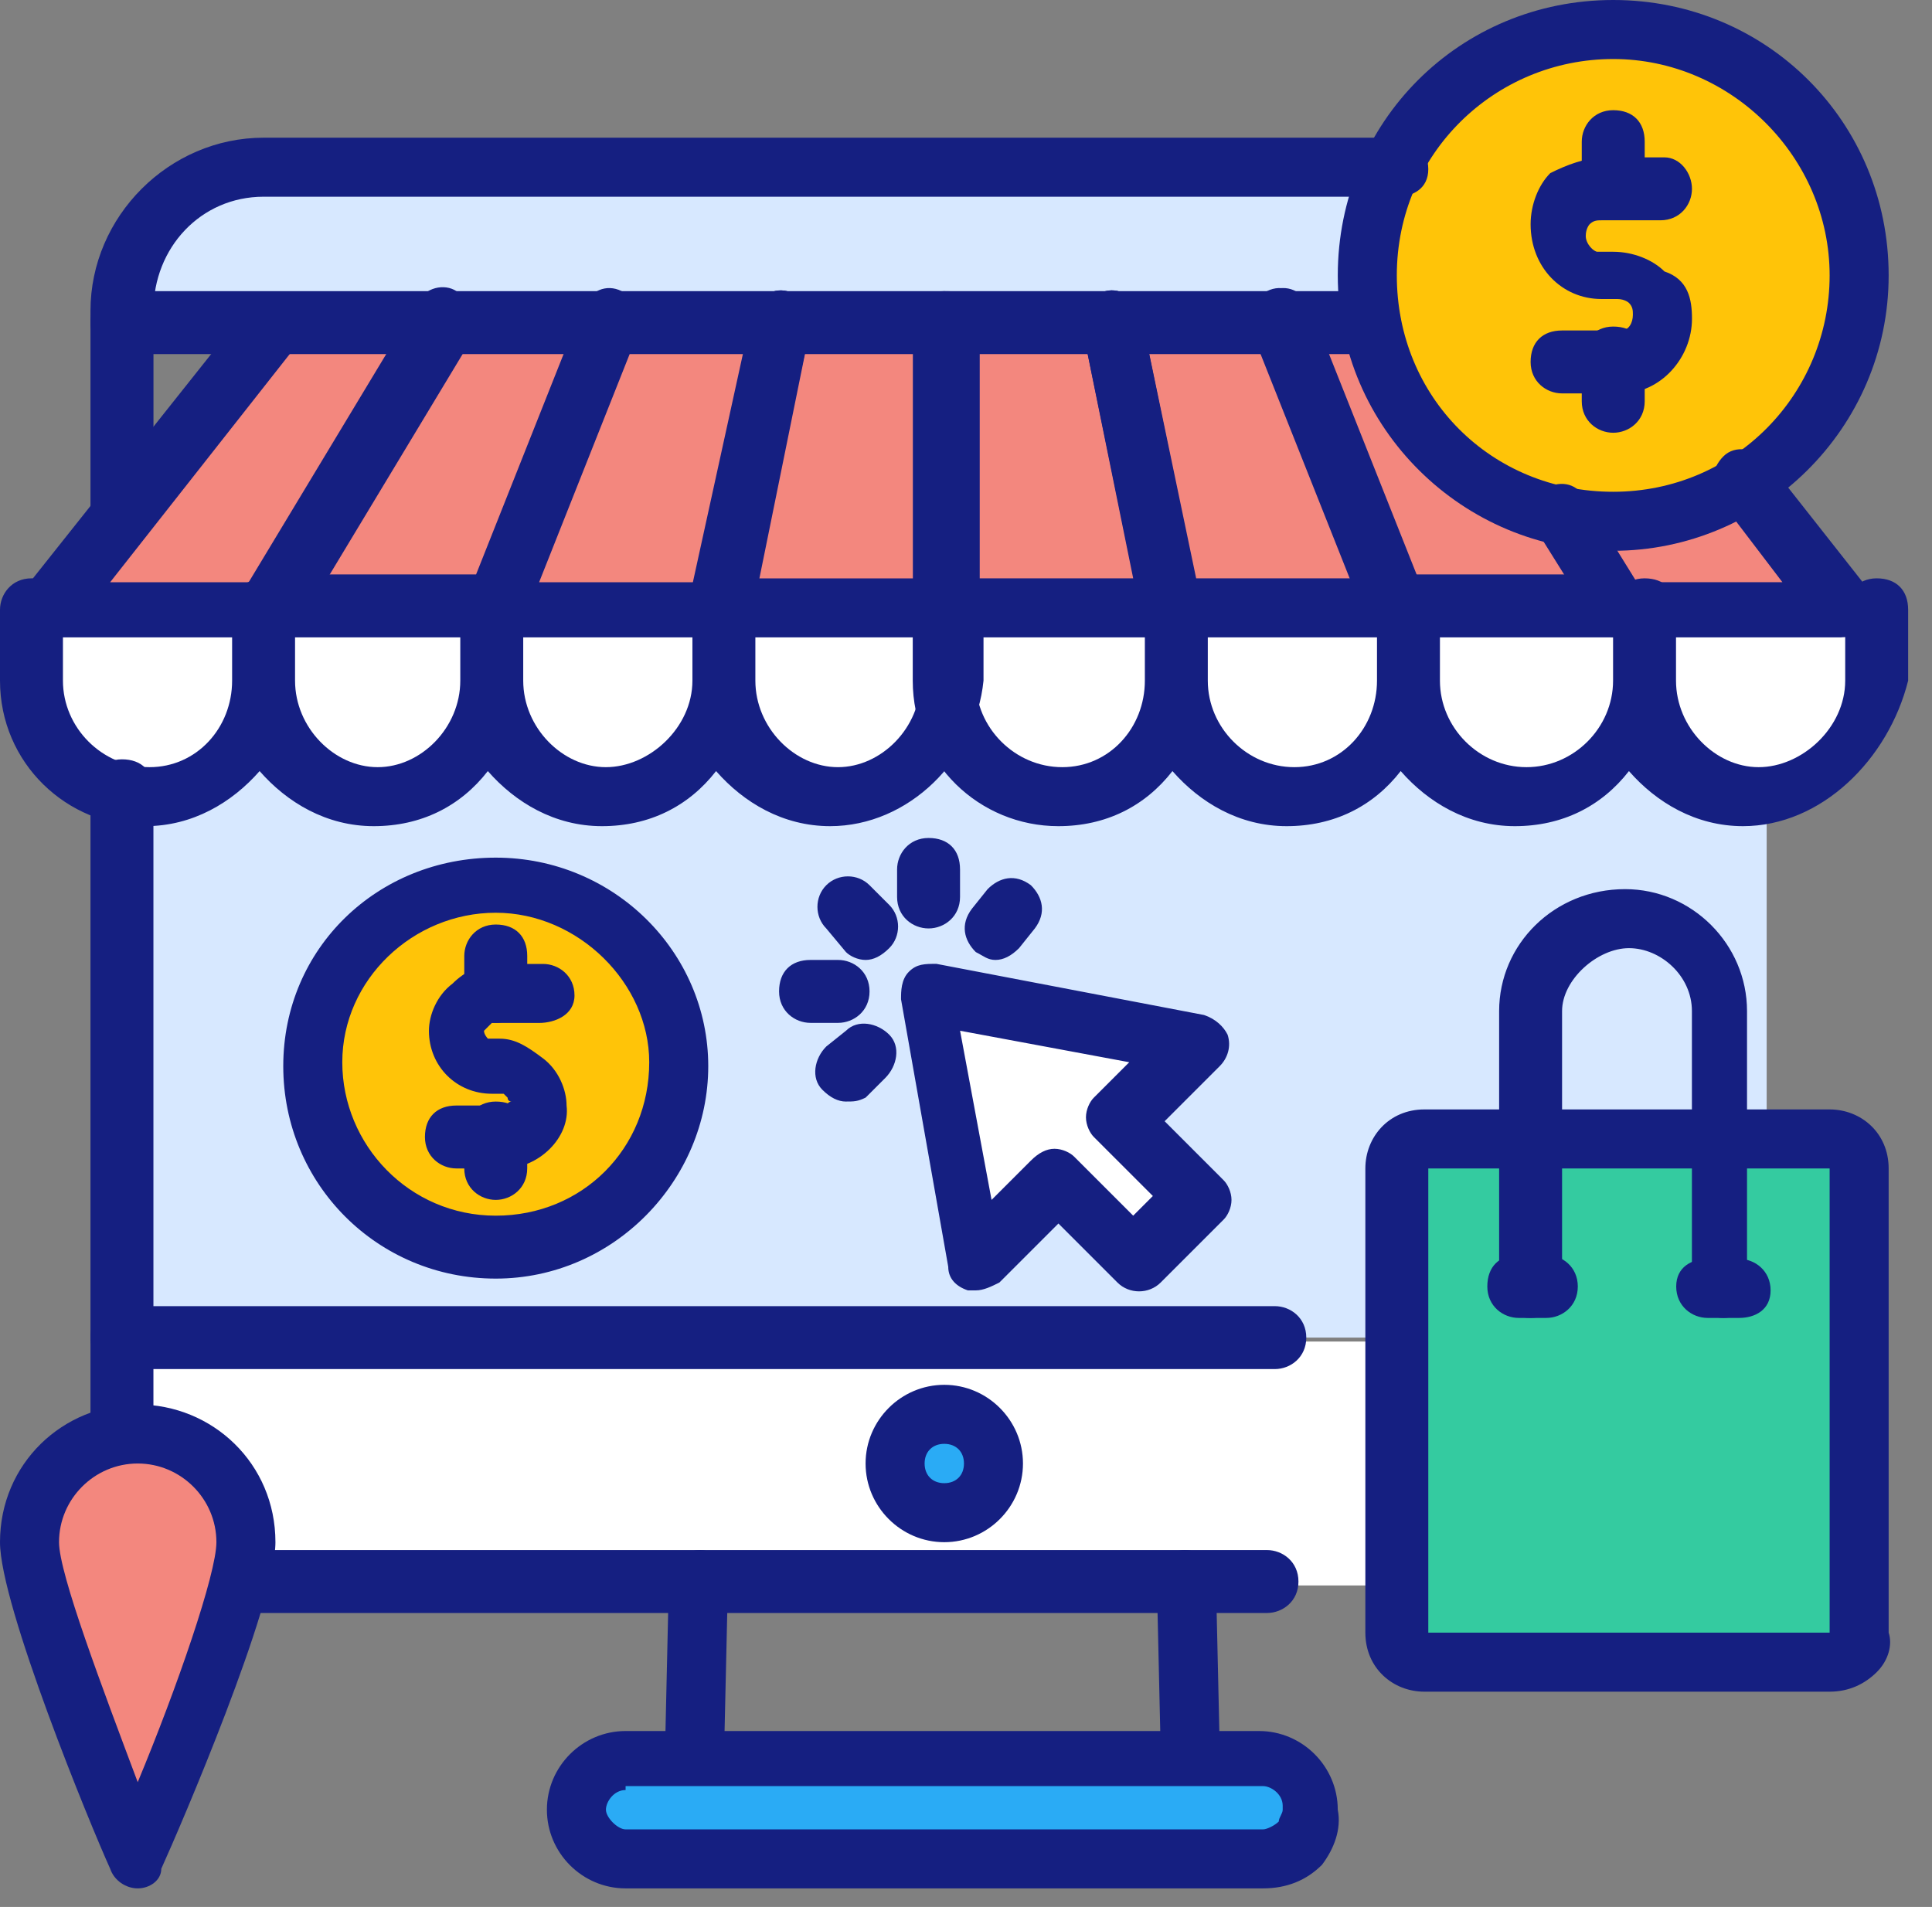
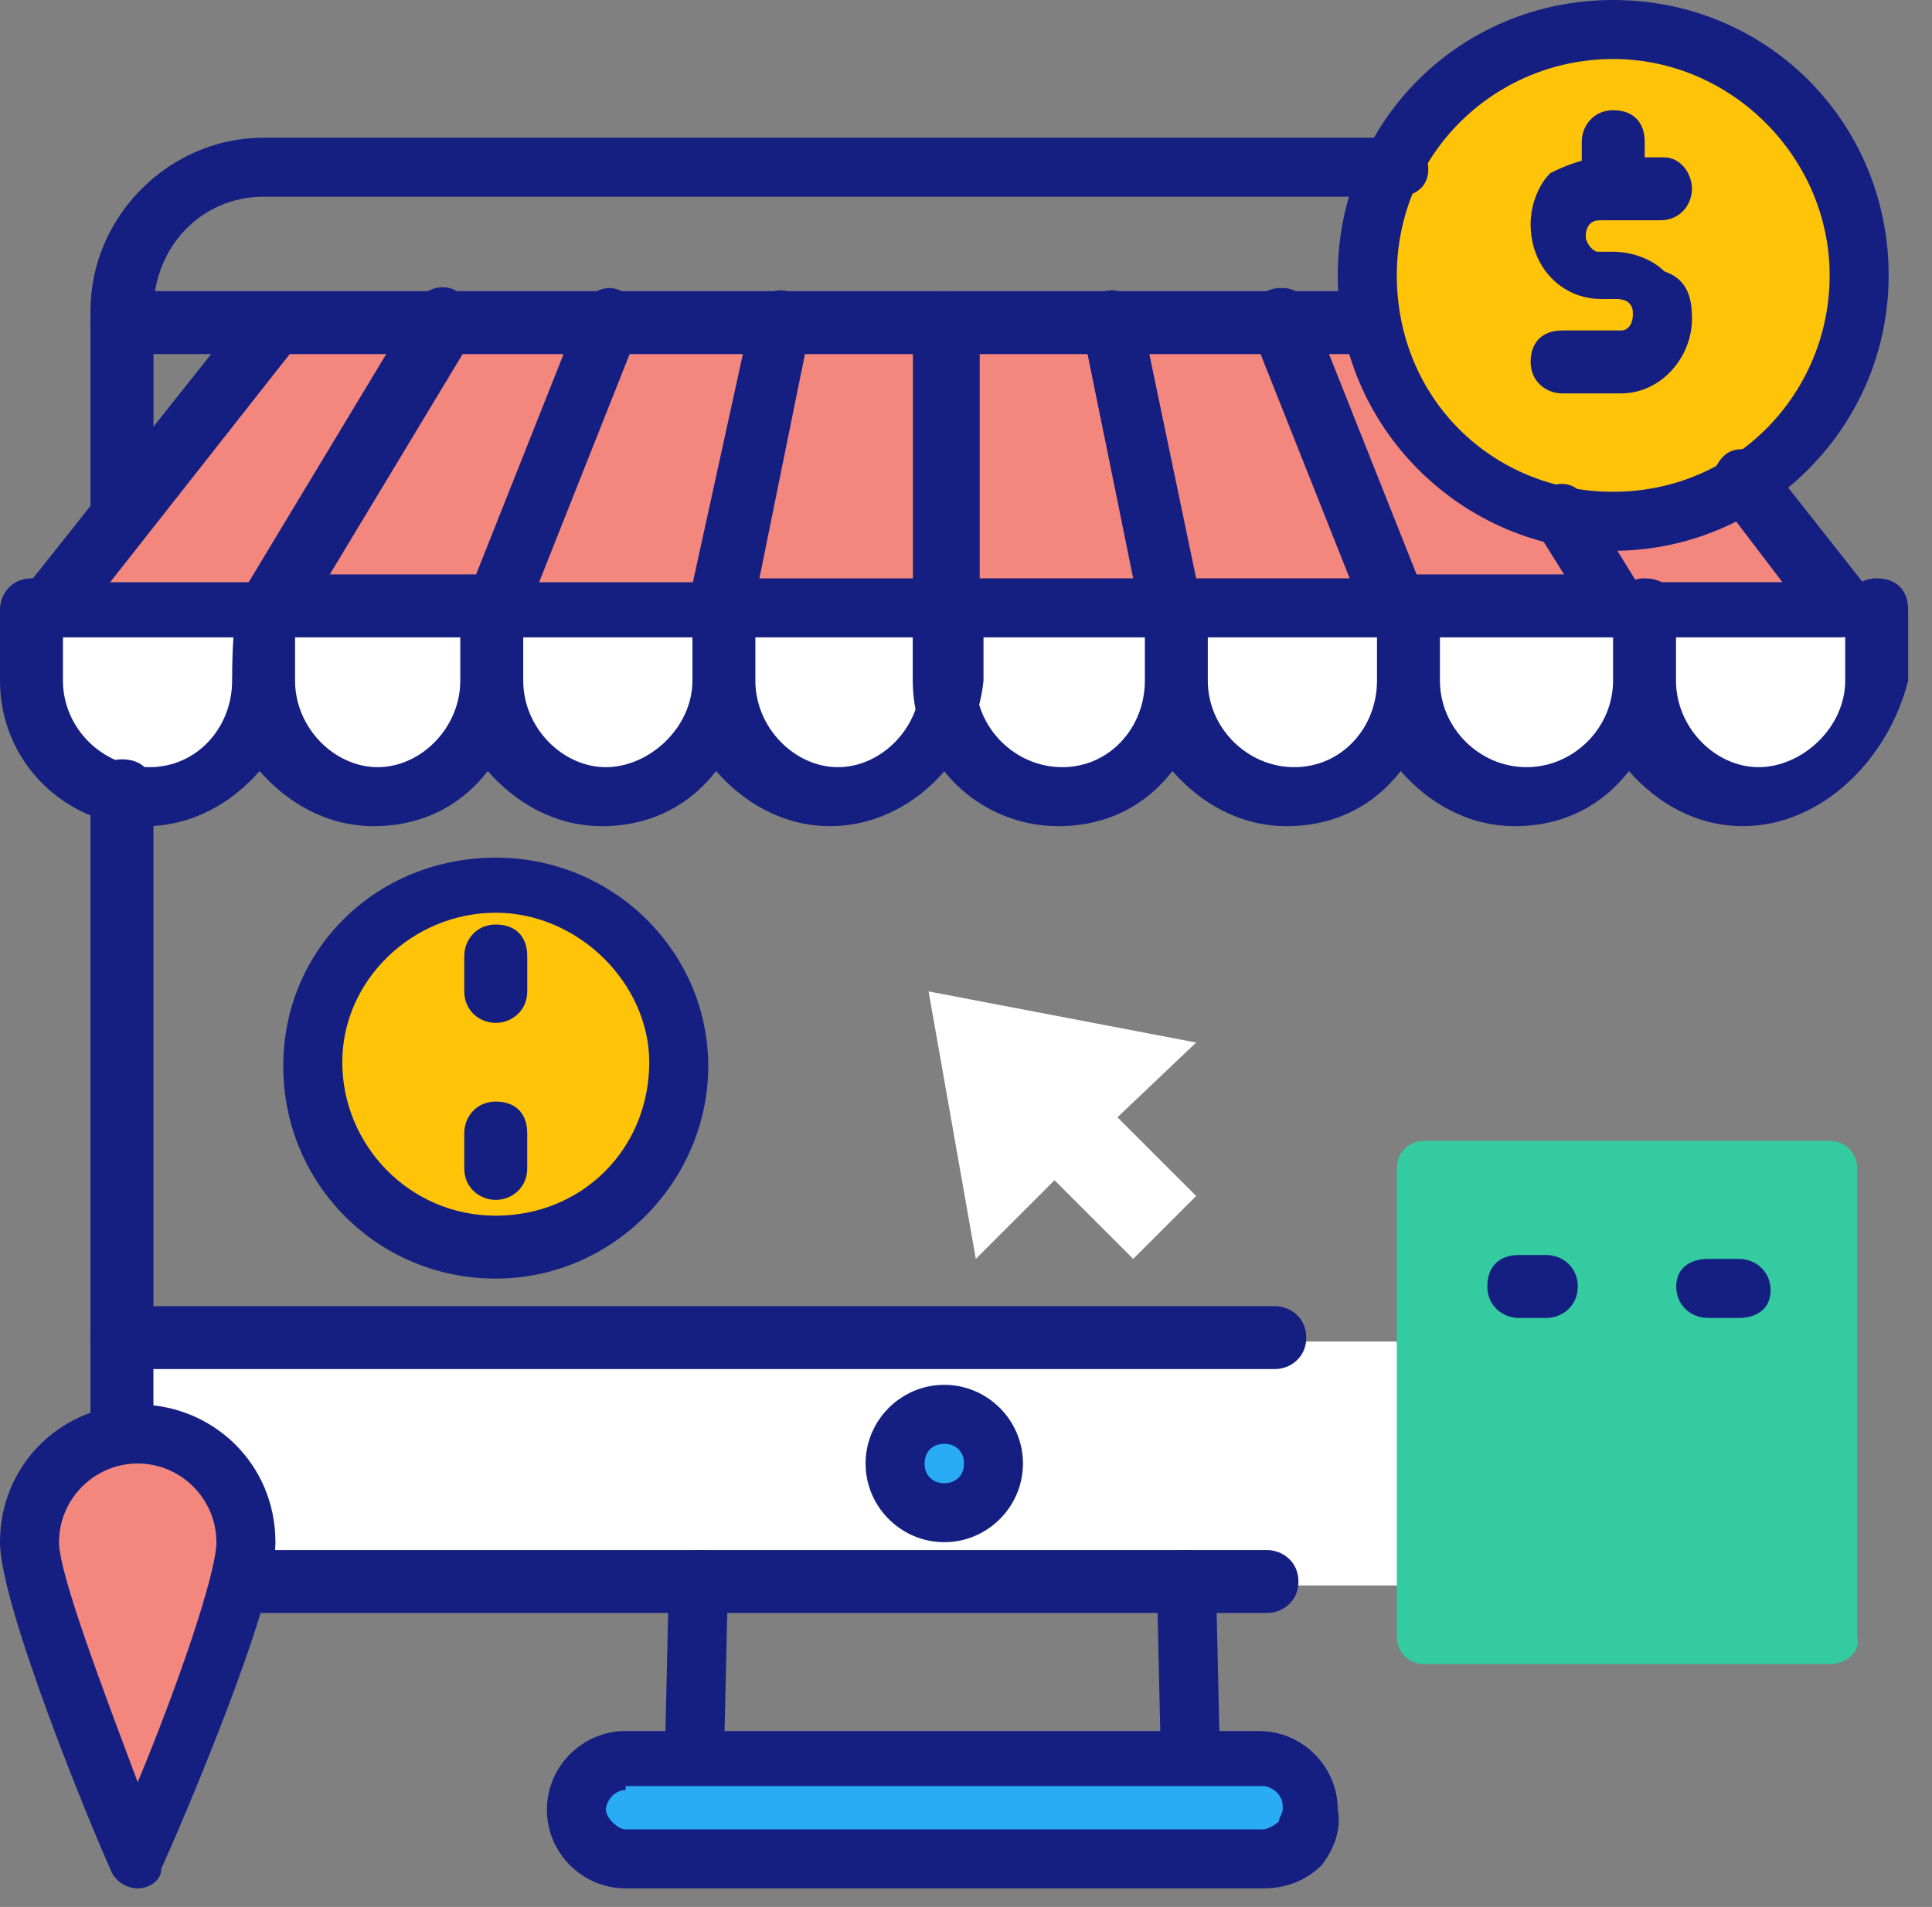
<svg xmlns="http://www.w3.org/2000/svg" width="78" height="77" viewBox="0 0 78 77" fill="none">
  <rect x="0" y="0" width="78" height="77" fill="#808080" stroke="none" />
  <g clip-path="url(#clip0_9_4220)">
    <path d="M4.924 54.169V60.841C4.924 62.588 6.354 64.018 8.101 64.018H68.147C69.894 64.018 71.325 62.588 71.325 60.841V54.169H4.924Z" fill="white" />
    <path d="M50.992 75.138H25.257C24.145 75.138 23.192 74.185 23.192 73.073C23.192 71.961 24.145 71.008 25.257 71.008H50.832C51.944 71.008 52.897 71.961 52.897 73.073C53.055 74.185 52.102 75.138 50.99 75.138H50.992Z" fill="#2AABF5" />
    <path d="M38.125 61.159C39.265 61.159 40.19 60.234 40.19 59.094C40.19 57.954 39.265 57.029 38.125 57.029C36.985 57.029 36.06 57.954 36.06 59.094C36.06 60.234 36.985 61.159 38.125 61.159Z" fill="#2AABF5" />
    <path d="M10.008 62.271C10.008 64.654 5.56 74.98 5.56 74.98C5.56 74.98 1.112 64.654 1.112 62.271C1.112 59.888 3.019 57.824 5.56 57.824C8.101 57.824 10.008 59.888 10.008 62.271Z" fill="#F3877E" />
-     <path d="M4.924 28.752H71.325V54.01H4.924V28.752Z" fill="#D7E8FF" />
    <path d="M20.015 50.355C24.05 50.355 27.322 47.084 27.322 43.049C27.322 39.014 24.05 35.742 20.015 35.742C15.98 35.742 12.708 39.014 12.708 43.049C12.708 47.084 15.98 50.355 20.015 50.355Z" fill="#FFC408" />
    <path d="M48.292 42.096L45.115 45.115L48.292 48.292L45.751 50.833L42.574 47.656L39.397 50.833L37.49 40.032L48.292 42.096Z" fill="white" />
    <path d="M73.867 67.195H57.505C56.869 67.195 56.393 66.719 56.393 66.083V47.178C56.393 46.542 56.869 46.066 57.505 46.066H73.867C74.503 46.066 74.979 46.542 74.979 47.178V66.083C75.138 66.719 74.503 67.195 73.867 67.195Z" fill="#34CBA0" />
    <path d="M74.344 24.622H1.907L11.12 13.026H65.288L74.344 24.622Z" fill="#F3877E" />
    <path d="M38.125 24.622V27.482C38.125 30.023 36.06 32.089 33.518 32.089C30.975 32.089 28.91 30.024 28.91 27.482C28.91 30.023 26.845 32.089 24.303 32.089C21.76 32.089 19.695 30.024 19.695 27.482C19.695 30.023 17.631 32.089 15.088 32.089C12.545 32.089 10.481 30.024 10.481 27.482C10.481 30.023 8.416 32.089 5.873 32.089C3.331 32.089 1.266 30.024 1.266 27.482V24.622M38.12 24.622V27.482C38.12 30.023 40.185 32.089 42.728 32.089C45.27 32.089 47.335 30.024 47.335 27.482C47.335 30.023 49.4 32.089 51.943 32.089C54.485 32.089 56.55 30.024 56.55 27.482C56.55 30.023 58.615 32.089 61.157 32.089C63.7 32.089 65.765 30.024 65.765 27.482C65.765 30.023 67.829 32.089 70.372 32.089C72.915 32.089 74.98 30.024 74.98 27.482V24.622" fill="white" />
-     <path d="M4.924 12.55C4.924 9.373 7.465 6.832 10.642 6.832H56.392V13.028" fill="#D7E8FF" />
    <path d="M65.13 20.969C70.57 20.969 74.979 16.559 74.979 11.12C74.979 5.68 70.57 1.271 65.13 1.271C59.691 1.271 55.281 5.68 55.281 11.12C55.281 16.559 59.691 20.969 65.13 20.969Z" fill="#FFC408" />
    <path d="M20.015 51.628C15.249 51.628 11.436 47.815 11.436 43.049C11.436 38.283 15.249 34.63 20.015 34.63C24.781 34.63 28.594 38.443 28.594 43.049C28.594 47.655 24.781 51.628 20.015 51.628ZM20.015 36.855C16.68 36.855 13.819 39.555 13.819 42.891C13.819 46.226 16.52 49.087 20.015 49.087C23.51 49.087 26.211 46.386 26.211 42.891C26.211 39.714 23.352 36.855 20.015 36.855Z" fill="#151F81" />
    <path d="M20.015 41.302C19.379 41.302 18.744 40.826 18.744 40.032V38.601C18.744 37.965 19.221 37.331 20.015 37.331C20.809 37.331 21.286 37.807 21.286 38.601V40.032C21.286 40.826 20.649 41.302 20.015 41.302Z" fill="#151F81" />
-     <path d="M20.333 47.18H18.426C17.79 47.18 17.156 46.704 17.156 45.91C17.156 45.115 17.632 44.639 18.426 44.639H20.333C20.491 44.639 20.491 44.481 20.651 44.481C20.651 44.481 20.493 44.481 20.493 44.322L20.334 44.164H19.858C18.428 44.164 17.317 43.052 17.317 41.623C17.317 40.987 17.635 40.193 18.27 39.717C18.746 39.24 19.382 38.922 20.017 38.922H21.923C22.559 38.922 23.194 39.399 23.194 40.193C23.194 40.987 22.399 41.305 21.763 41.305H19.857L19.698 41.463L19.54 41.622C19.54 41.78 19.698 41.94 19.698 41.94H20.175C20.811 41.94 21.287 42.258 21.922 42.734C22.556 43.21 22.874 44.005 22.874 44.641C23.032 45.911 21.762 47.182 20.333 47.182V47.18Z" fill="#151F81" />
    <path d="M20.015 48.45C19.379 48.45 18.744 47.974 18.744 47.18V45.75C18.744 45.114 19.221 44.479 20.015 44.479C20.809 44.479 21.285 44.955 21.285 45.75V47.18C21.285 47.974 20.649 48.45 20.015 48.45ZM4.924 22.081C4.288 22.081 3.653 21.605 3.653 20.811V12.55C3.653 8.737 6.83 5.56 10.643 5.56H56.393C57.029 5.56 57.664 6.036 57.664 6.83C57.664 7.625 57.028 7.943 56.393 7.943H10.643C8.102 7.943 6.196 10.008 6.196 12.55V20.811C6.196 21.447 5.56 22.081 4.925 22.081H4.924ZM4.924 59.094C4.288 59.094 3.653 58.618 3.653 57.824V31.931C3.653 31.295 4.13 30.66 4.924 30.66C5.718 30.66 6.194 31.136 6.194 31.931V57.983C6.194 58.619 5.558 59.096 4.924 59.096V59.094ZM51.15 65.13H10.008C9.371 65.13 8.737 64.654 8.737 63.86C8.737 63.065 9.213 62.589 10.008 62.589H51.151C51.787 62.589 52.422 63.065 52.422 63.86C52.422 64.654 51.786 65.13 51.151 65.13H51.15Z" fill="#151F81" />
    <path d="M51.469 55.281H4.924C4.288 55.281 3.653 54.805 3.653 54.01C3.653 53.216 4.13 52.74 4.924 52.74H51.468C52.104 52.74 52.738 53.216 52.738 54.01C52.738 54.805 52.102 55.281 51.468 55.281H51.469ZM48.134 71.961C47.498 71.961 47.022 71.484 46.864 70.848L46.705 63.858C46.705 63.222 47.181 62.588 47.818 62.588C48.454 62.588 49.088 63.064 49.088 63.7L49.246 70.69C49.405 71.484 48.77 71.961 48.134 71.961ZM28.119 71.961C27.483 71.961 26.849 71.325 26.849 70.69L27.007 63.7C27.007 63.064 27.643 62.588 28.277 62.588C28.912 62.588 29.39 63.224 29.39 63.858L29.231 70.848C29.231 71.484 28.755 71.961 28.119 71.961Z" fill="#151F81" />
    <path d="M50.992 76.25H25.257C23.51 76.25 22.08 74.82 22.08 73.073C22.08 71.326 23.51 69.896 25.257 69.896H50.832C52.578 69.896 54.009 71.326 54.009 73.073C54.167 73.867 53.851 74.662 53.373 75.297C52.737 75.933 51.943 76.25 50.99 76.25H50.992ZM25.257 72.279C24.781 72.279 24.463 72.755 24.463 73.073C24.463 73.391 24.939 73.867 25.257 73.867H50.992C51.15 73.867 51.468 73.709 51.628 73.549C51.628 73.391 51.786 73.231 51.786 73.073V72.915C51.786 72.438 51.31 72.12 50.992 72.12H25.257V72.279ZM38.123 62.271C36.377 62.271 34.946 60.841 34.946 59.094C34.946 57.347 36.377 55.917 38.123 55.917C39.87 55.917 41.3 57.347 41.3 59.094C41.3 60.841 39.87 62.271 38.123 62.271ZM38.123 58.3C37.647 58.3 37.329 58.618 37.329 59.094C37.329 59.57 37.647 59.888 38.123 59.888C38.6 59.888 38.918 59.57 38.918 59.094C38.918 58.618 38.6 58.3 38.123 58.3ZM10.961 25.735H1.907C1.43 25.735 0.954 25.417 0.794 25.099C0.636 24.622 0.636 24.146 0.952 23.828L10.166 12.232C10.642 11.756 11.278 11.596 11.912 12.074C12.389 12.55 12.549 13.186 12.071 13.821L4.446 23.51H10.324L16.996 12.549C17.314 11.912 18.108 11.754 18.585 12.072C19.221 12.39 19.379 13.185 19.061 13.661L12.071 25.257C11.753 25.575 11.435 25.733 10.958 25.733L10.961 25.735Z" fill="#151F81" />
    <path d="M20.015 25.735H10.96C10.484 25.735 10.166 25.576 9.848 25.099C9.689 24.781 9.689 24.304 9.848 23.828L16.838 12.232C17.156 11.596 17.95 11.438 18.426 11.756C19.062 12.074 19.221 12.868 18.903 13.344L13.025 23.194H19.221L23.51 12.392C23.828 11.756 24.463 11.439 25.099 11.756C25.735 12.072 26.051 12.708 25.735 13.344L21.127 24.94C20.969 25.576 20.491 25.735 20.015 25.735Z" fill="#151F81" />
    <path d="M29.07 25.735H20.015C19.697 25.735 19.221 25.576 19.062 25.258C18.904 24.94 18.744 24.464 18.904 24.146L23.512 12.55C23.83 11.914 24.464 11.598 25.1 11.914C25.736 12.23 26.053 12.867 25.736 13.503L21.765 23.51H28.119L30.344 12.708C30.502 12.072 31.138 11.596 31.774 11.756C32.41 11.916 32.886 12.55 32.726 13.186L30.185 24.942C30.185 25.418 29.709 25.736 29.073 25.736L29.07 25.735Z" fill="#151F81" />
    <path d="M38.125 25.735H29.07C28.752 25.735 28.434 25.576 28.117 25.258C27.959 24.94 27.799 24.622 27.799 24.306L30.34 12.71C30.499 12.074 31.135 11.598 31.771 11.757C32.407 11.917 32.883 12.552 32.723 13.188L30.659 23.355H37.013V13.03C37.013 12.393 37.489 11.759 38.283 11.759C39.078 11.759 39.554 12.235 39.554 13.03V24.625C39.395 25.262 38.759 25.738 38.123 25.738L38.125 25.735Z" fill="#151F81" />
    <path d="M47.18 25.735H38.125C37.489 25.735 36.855 25.258 36.855 24.464V13.026C36.855 12.39 37.331 11.756 38.125 11.756C38.919 11.756 39.395 12.232 39.395 13.026V23.352H45.75L43.685 13.185C43.527 12.549 44.003 11.914 44.637 11.754C45.272 11.595 45.908 12.072 46.068 12.707L48.45 24.303C48.45 24.621 48.45 25.097 48.133 25.255C47.815 25.573 47.496 25.732 47.18 25.732V25.735Z" fill="#151F81" />
    <path d="M56.235 25.735H47.18C46.544 25.735 46.068 25.258 46.068 24.782L43.685 13.186C43.527 12.55 44.003 11.916 44.637 11.756C45.272 11.596 45.908 12.074 46.068 12.708L48.292 23.352H54.646L50.675 13.344C50.357 12.708 50.675 12.074 51.311 11.756C51.947 11.438 52.582 11.756 52.9 12.392L57.507 23.988C57.665 24.306 57.665 24.782 57.349 25.1C57.031 25.576 56.555 25.736 56.236 25.736L56.235 25.735Z" fill="#151F81" />
    <path d="M65.288 25.735H56.233C55.757 25.735 55.281 25.417 55.121 24.94L50.514 13.344C50.196 12.708 50.514 12.074 51.15 11.756C51.786 11.438 52.42 11.756 52.738 12.392L57.028 23.194H65.288C65.924 23.194 66.559 23.67 66.559 24.464C66.559 25.258 65.923 25.735 65.288 25.735Z" fill="#151F81" />
-     <path d="M74.343 25.735H65.288C64.812 25.735 64.494 25.576 64.336 25.099L61.953 21.285C61.635 20.649 61.795 20.015 62.429 19.697C63.064 19.379 63.7 19.539 64.018 20.173L66.083 23.509H71.961L69.42 20.173C68.943 19.697 69.102 18.903 69.578 18.427C70.054 17.95 70.848 18.108 71.325 18.585L75.454 23.827C75.772 24.145 75.772 24.621 75.612 25.097C75.136 25.573 74.818 25.733 74.342 25.733L74.343 25.735ZM33.518 33.359C31.611 33.359 30.023 32.407 28.91 31.135C27.798 32.565 26.209 33.359 24.303 33.359C22.396 33.359 20.808 32.407 19.695 31.135C18.583 32.565 16.995 33.359 15.088 33.359C13.181 33.359 11.593 32.407 10.481 31.135C9.368 32.405 7.78 33.359 5.873 33.359C2.701 33.359 0 30.818 0 27.482V24.622C0 23.986 0.476 23.352 1.271 23.352C2.065 23.352 2.541 23.828 2.541 24.622V27.482C2.541 29.388 4.13 30.977 6.036 30.977C7.943 30.977 9.371 29.388 9.371 27.482V24.622C9.371 23.986 9.848 23.352 10.642 23.352C11.436 23.352 11.912 23.828 11.912 24.622V27.482C11.912 29.388 13.501 30.977 15.248 30.977C16.995 30.977 18.583 29.388 18.583 27.482V24.622C18.583 23.986 19.059 23.352 19.854 23.352C20.648 23.352 21.124 23.828 21.124 24.622V27.482C21.124 29.388 22.713 30.977 24.459 30.977C26.206 30.977 27.955 29.388 27.955 27.482V24.622C27.955 23.986 28.431 23.352 29.225 23.352C30.019 23.352 30.496 23.828 30.496 24.622V27.482C30.496 29.388 32.084 30.977 33.831 30.977C35.578 30.977 37.166 29.388 37.166 27.482V24.622C37.166 23.986 37.642 23.352 38.437 23.352C39.231 23.352 39.707 23.828 39.707 24.622V27.482C39.389 30.659 36.688 33.359 33.511 33.359H33.518Z" fill="#151F81" />
+     <path d="M74.343 25.735H65.288C64.812 25.735 64.494 25.576 64.336 25.099L61.953 21.285C61.635 20.649 61.795 20.015 62.429 19.697C63.064 19.379 63.7 19.539 64.018 20.173L66.083 23.509H71.961L69.42 20.173C68.943 19.697 69.102 18.903 69.578 18.427C70.054 17.95 70.848 18.108 71.325 18.585L75.454 23.827C75.772 24.145 75.772 24.621 75.612 25.097C75.136 25.573 74.818 25.733 74.342 25.733L74.343 25.735ZM33.518 33.359C31.611 33.359 30.023 32.407 28.91 31.135C27.798 32.565 26.209 33.359 24.303 33.359C22.396 33.359 20.808 32.407 19.695 31.135C18.583 32.565 16.995 33.359 15.088 33.359C13.181 33.359 11.593 32.407 10.481 31.135C9.368 32.405 7.78 33.359 5.873 33.359C2.701 33.359 0 30.818 0 27.482V24.622C0 23.986 0.476 23.352 1.271 23.352C2.065 23.352 2.541 23.828 2.541 24.622V27.482C2.541 29.388 4.13 30.977 6.036 30.977C7.943 30.977 9.371 29.388 9.371 27.482C9.371 23.986 9.848 23.352 10.642 23.352C11.436 23.352 11.912 23.828 11.912 24.622V27.482C11.912 29.388 13.501 30.977 15.248 30.977C16.995 30.977 18.583 29.388 18.583 27.482V24.622C18.583 23.986 19.059 23.352 19.854 23.352C20.648 23.352 21.124 23.828 21.124 24.622V27.482C21.124 29.388 22.713 30.977 24.459 30.977C26.206 30.977 27.955 29.388 27.955 27.482V24.622C27.955 23.986 28.431 23.352 29.225 23.352C30.019 23.352 30.496 23.828 30.496 24.622V27.482C30.496 29.388 32.084 30.977 33.831 30.977C35.578 30.977 37.166 29.388 37.166 27.482V24.622C37.166 23.986 37.642 23.352 38.437 23.352C39.231 23.352 39.707 23.828 39.707 24.622V27.482C39.389 30.659 36.688 33.359 33.511 33.359H33.518Z" fill="#151F81" />
    <path d="M70.372 33.359C68.466 33.359 66.877 32.407 65.765 31.135C64.652 32.565 63.064 33.359 61.157 33.359C59.251 33.359 57.662 32.407 56.55 31.135C55.438 32.565 53.849 33.359 51.943 33.359C50.036 33.359 48.447 32.407 47.335 31.135C46.223 32.565 44.634 33.359 42.728 33.359C39.551 33.359 36.85 30.818 36.85 27.482V24.622C36.85 23.986 37.326 23.352 38.12 23.352C38.915 23.352 39.391 23.828 39.391 24.622V27.482C39.391 29.388 40.979 30.977 42.886 30.977C44.792 30.977 46.221 29.388 46.221 27.482V24.622C46.221 23.986 46.697 23.352 47.492 23.352C48.286 23.352 48.762 23.828 48.762 24.622V27.482C48.762 29.388 50.351 30.977 52.257 30.977C54.164 30.977 55.593 29.388 55.593 27.482V24.622C55.593 23.986 56.069 23.352 56.863 23.352C57.657 23.352 58.134 23.828 58.134 24.622V27.482C58.134 29.388 59.722 30.977 61.629 30.977C63.535 30.977 65.124 29.388 65.124 27.482V24.622C65.124 23.986 65.6 23.352 66.394 23.352C67.189 23.352 67.665 23.828 67.665 24.622V27.482C67.665 29.388 69.254 30.977 71 30.977C72.747 30.977 74.496 29.388 74.496 27.482V24.622C74.496 23.986 74.972 23.352 75.766 23.352C76.56 23.352 77.037 23.828 77.037 24.622V27.482C76.242 30.659 73.541 33.359 70.364 33.359H70.372ZM55.281 14.297H4.924C4.288 14.297 3.653 13.821 3.653 13.026C3.653 12.232 4.13 11.756 4.924 11.756H55.281C55.917 11.756 56.551 12.232 56.551 13.026C56.551 13.821 55.915 14.297 55.281 14.297ZM5.56 76.25C5.084 76.25 4.607 75.932 4.448 75.456C3.653 73.709 0 64.812 0 62.271C0 59.094 2.541 56.711 5.56 56.711C8.579 56.711 11.12 59.094 11.12 62.271C11.12 64.812 7.307 73.709 6.512 75.456C6.512 75.932 6.036 76.25 5.56 76.25ZM5.56 59.094C3.813 59.094 2.383 60.524 2.383 62.271C2.383 63.542 4.13 68.149 5.56 71.961C7.148 68.147 8.737 63.542 8.737 62.271C8.737 60.524 7.307 59.094 5.56 59.094Z" fill="#151F81" />
    <path d="M65.13 22.24C59.094 22.24 54.01 17.316 54.01 11.12C54.01 4.924 58.934 0 65.13 0C71.326 0 76.25 4.924 76.25 11.12C76.25 17.316 71.166 22.24 65.13 22.24ZM65.13 2.383C60.364 2.383 56.393 6.196 56.393 11.12C56.393 16.044 60.206 19.857 65.13 19.857C70.054 19.857 73.867 15.885 73.867 11.12C73.867 6.354 69.896 2.383 65.13 2.383Z" fill="#151F81" />
    <path d="M65.13 8.737C64.494 8.737 63.86 8.261 63.86 7.466V5.72C63.86 5.084 64.336 4.449 65.13 4.449C65.924 4.449 66.401 4.925 66.401 5.72V7.466C66.401 8.102 65.765 8.737 65.13 8.737Z" fill="#151F81" />
    <path d="M65.448 15.885H63.065C62.429 15.885 61.795 15.409 61.795 14.615C61.795 13.821 62.271 13.344 63.065 13.344H65.448C65.766 13.344 65.924 13.026 65.924 12.708C65.924 12.55 65.924 12.39 65.766 12.232C65.766 12.232 65.608 12.074 65.29 12.074H64.654C63.065 12.074 61.795 10.803 61.795 9.055C61.795 8.261 62.113 7.466 62.589 6.99C63.225 6.672 64.019 6.354 64.814 6.354H67.197C67.833 6.354 68.309 6.99 68.309 7.625C68.309 8.259 67.833 8.895 67.038 8.895H64.656C64.497 8.895 64.338 8.895 64.179 9.053C64.179 9.053 64.021 9.212 64.021 9.53C64.021 9.848 64.339 10.166 64.497 10.166H65.133C65.928 10.166 66.722 10.484 67.198 10.96C68.151 11.278 68.31 12.072 68.31 12.867C68.31 14.455 67.04 15.885 65.451 15.885H65.448Z" fill="#151F81" />
-     <path d="M65.13 17.474C64.494 17.474 63.86 16.998 63.86 16.203V14.457C63.86 13.821 64.336 13.186 65.13 13.186C65.924 13.186 66.401 13.662 66.401 14.457V16.203C66.401 16.998 65.765 17.474 65.13 17.474ZM39.395 52.104H39.077C38.601 51.946 38.283 51.628 38.283 51.151L36.377 40.35C36.377 40.032 36.377 39.555 36.695 39.237C37.013 38.919 37.331 38.919 37.807 38.919L48.609 40.984C49.085 41.142 49.403 41.46 49.561 41.778C49.719 42.255 49.561 42.731 49.243 43.049L47.019 45.273L49.401 47.656C49.56 47.815 49.719 48.133 49.719 48.45C49.719 48.769 49.561 49.087 49.401 49.245L46.86 51.786C46.384 52.262 45.59 52.262 45.114 51.786L42.731 49.403L40.348 51.786C40.03 51.944 39.712 52.104 39.395 52.104ZM42.572 46.386C42.891 46.386 43.209 46.544 43.367 46.704L45.75 49.087L46.544 48.292L44.161 45.91C44.003 45.751 43.843 45.433 43.843 45.115C43.843 44.797 44.001 44.479 44.161 44.321L45.591 42.891L38.761 41.62L40.032 48.45L41.62 46.862C41.938 46.544 42.256 46.386 42.572 46.386ZM34.948 38.761C34.63 38.761 34.312 38.603 34.154 38.443L33.359 37.49C32.883 37.014 32.883 36.22 33.359 35.744C33.836 35.267 34.63 35.267 35.106 35.744L35.9 36.538C36.377 37.014 36.377 37.809 35.9 38.285C35.582 38.603 35.264 38.761 34.948 38.761ZM40.19 38.761C39.872 38.761 39.714 38.603 39.395 38.443C38.919 37.967 38.759 37.331 39.237 36.696L39.873 35.902C40.349 35.426 40.986 35.266 41.62 35.744C42.096 36.22 42.256 36.856 41.778 37.49L41.142 38.285C40.824 38.603 40.506 38.761 40.19 38.761ZM34.154 44.479C33.836 44.479 33.518 44.321 33.201 44.003C32.725 43.527 32.883 42.732 33.359 42.256L34.154 41.62C34.63 41.144 35.424 41.302 35.9 41.778C36.377 42.255 36.218 43.049 35.742 43.525L34.948 44.319C34.63 44.478 34.472 44.478 34.154 44.478V44.479ZM37.489 37.489C36.853 37.489 36.218 37.013 36.218 36.218V35.106C36.218 34.47 36.695 33.836 37.489 33.836C38.283 33.836 38.759 34.312 38.759 35.106V36.218C38.759 37.013 38.123 37.489 37.489 37.489ZM33.836 41.302H32.723C32.087 41.302 31.453 40.826 31.453 40.032C31.453 39.237 31.929 38.761 32.723 38.761H33.836C34.472 38.761 35.106 39.237 35.106 40.032C35.106 40.826 34.47 41.302 33.836 41.302ZM69.578 53.216C68.942 53.216 68.307 52.74 68.307 51.946V40.826C68.307 39.395 67.037 38.285 65.766 38.285C64.496 38.285 63.065 39.555 63.065 40.826V51.946C63.065 52.582 62.589 53.216 61.795 53.216C61.001 53.216 60.524 52.74 60.524 51.946V40.826C60.524 38.125 62.749 35.902 65.608 35.902C68.309 35.902 70.532 38.127 70.532 40.826V51.946C70.69 52.74 70.214 53.216 69.579 53.216H69.578Z" fill="#151F81" />
-     <path d="M73.867 68.307H57.505C56.235 68.307 55.123 67.355 55.123 65.924V47.18C55.123 45.91 56.075 44.797 57.505 44.797H73.867C75.138 44.797 76.25 45.75 76.25 47.18V65.924C76.408 66.401 76.25 67.037 75.774 67.513C75.297 67.989 74.661 68.307 73.867 68.307ZM73.867 47.18H57.664V65.924H73.867V47.18Z" fill="#151F81" />
    <path d="M70.214 53.216H68.943C68.307 53.216 67.673 52.74 67.673 51.946C67.673 51.151 68.309 50.833 68.943 50.833H70.214C70.85 50.833 71.484 51.31 71.484 52.104C71.484 52.898 70.848 53.216 70.214 53.216ZM62.429 53.216H61.317C60.681 53.216 60.047 52.74 60.047 51.946C60.047 51.151 60.523 50.675 61.317 50.675H62.429C63.065 50.675 63.7 51.151 63.7 51.946C63.7 52.74 63.064 53.216 62.429 53.216Z" fill="#151F81" />
  </g>
  <defs>
    <clipPath id="clip0_9_4220">
      <rect width="77.044" height="76.25" fill="white" />
    </clipPath>
  </defs>
</svg>